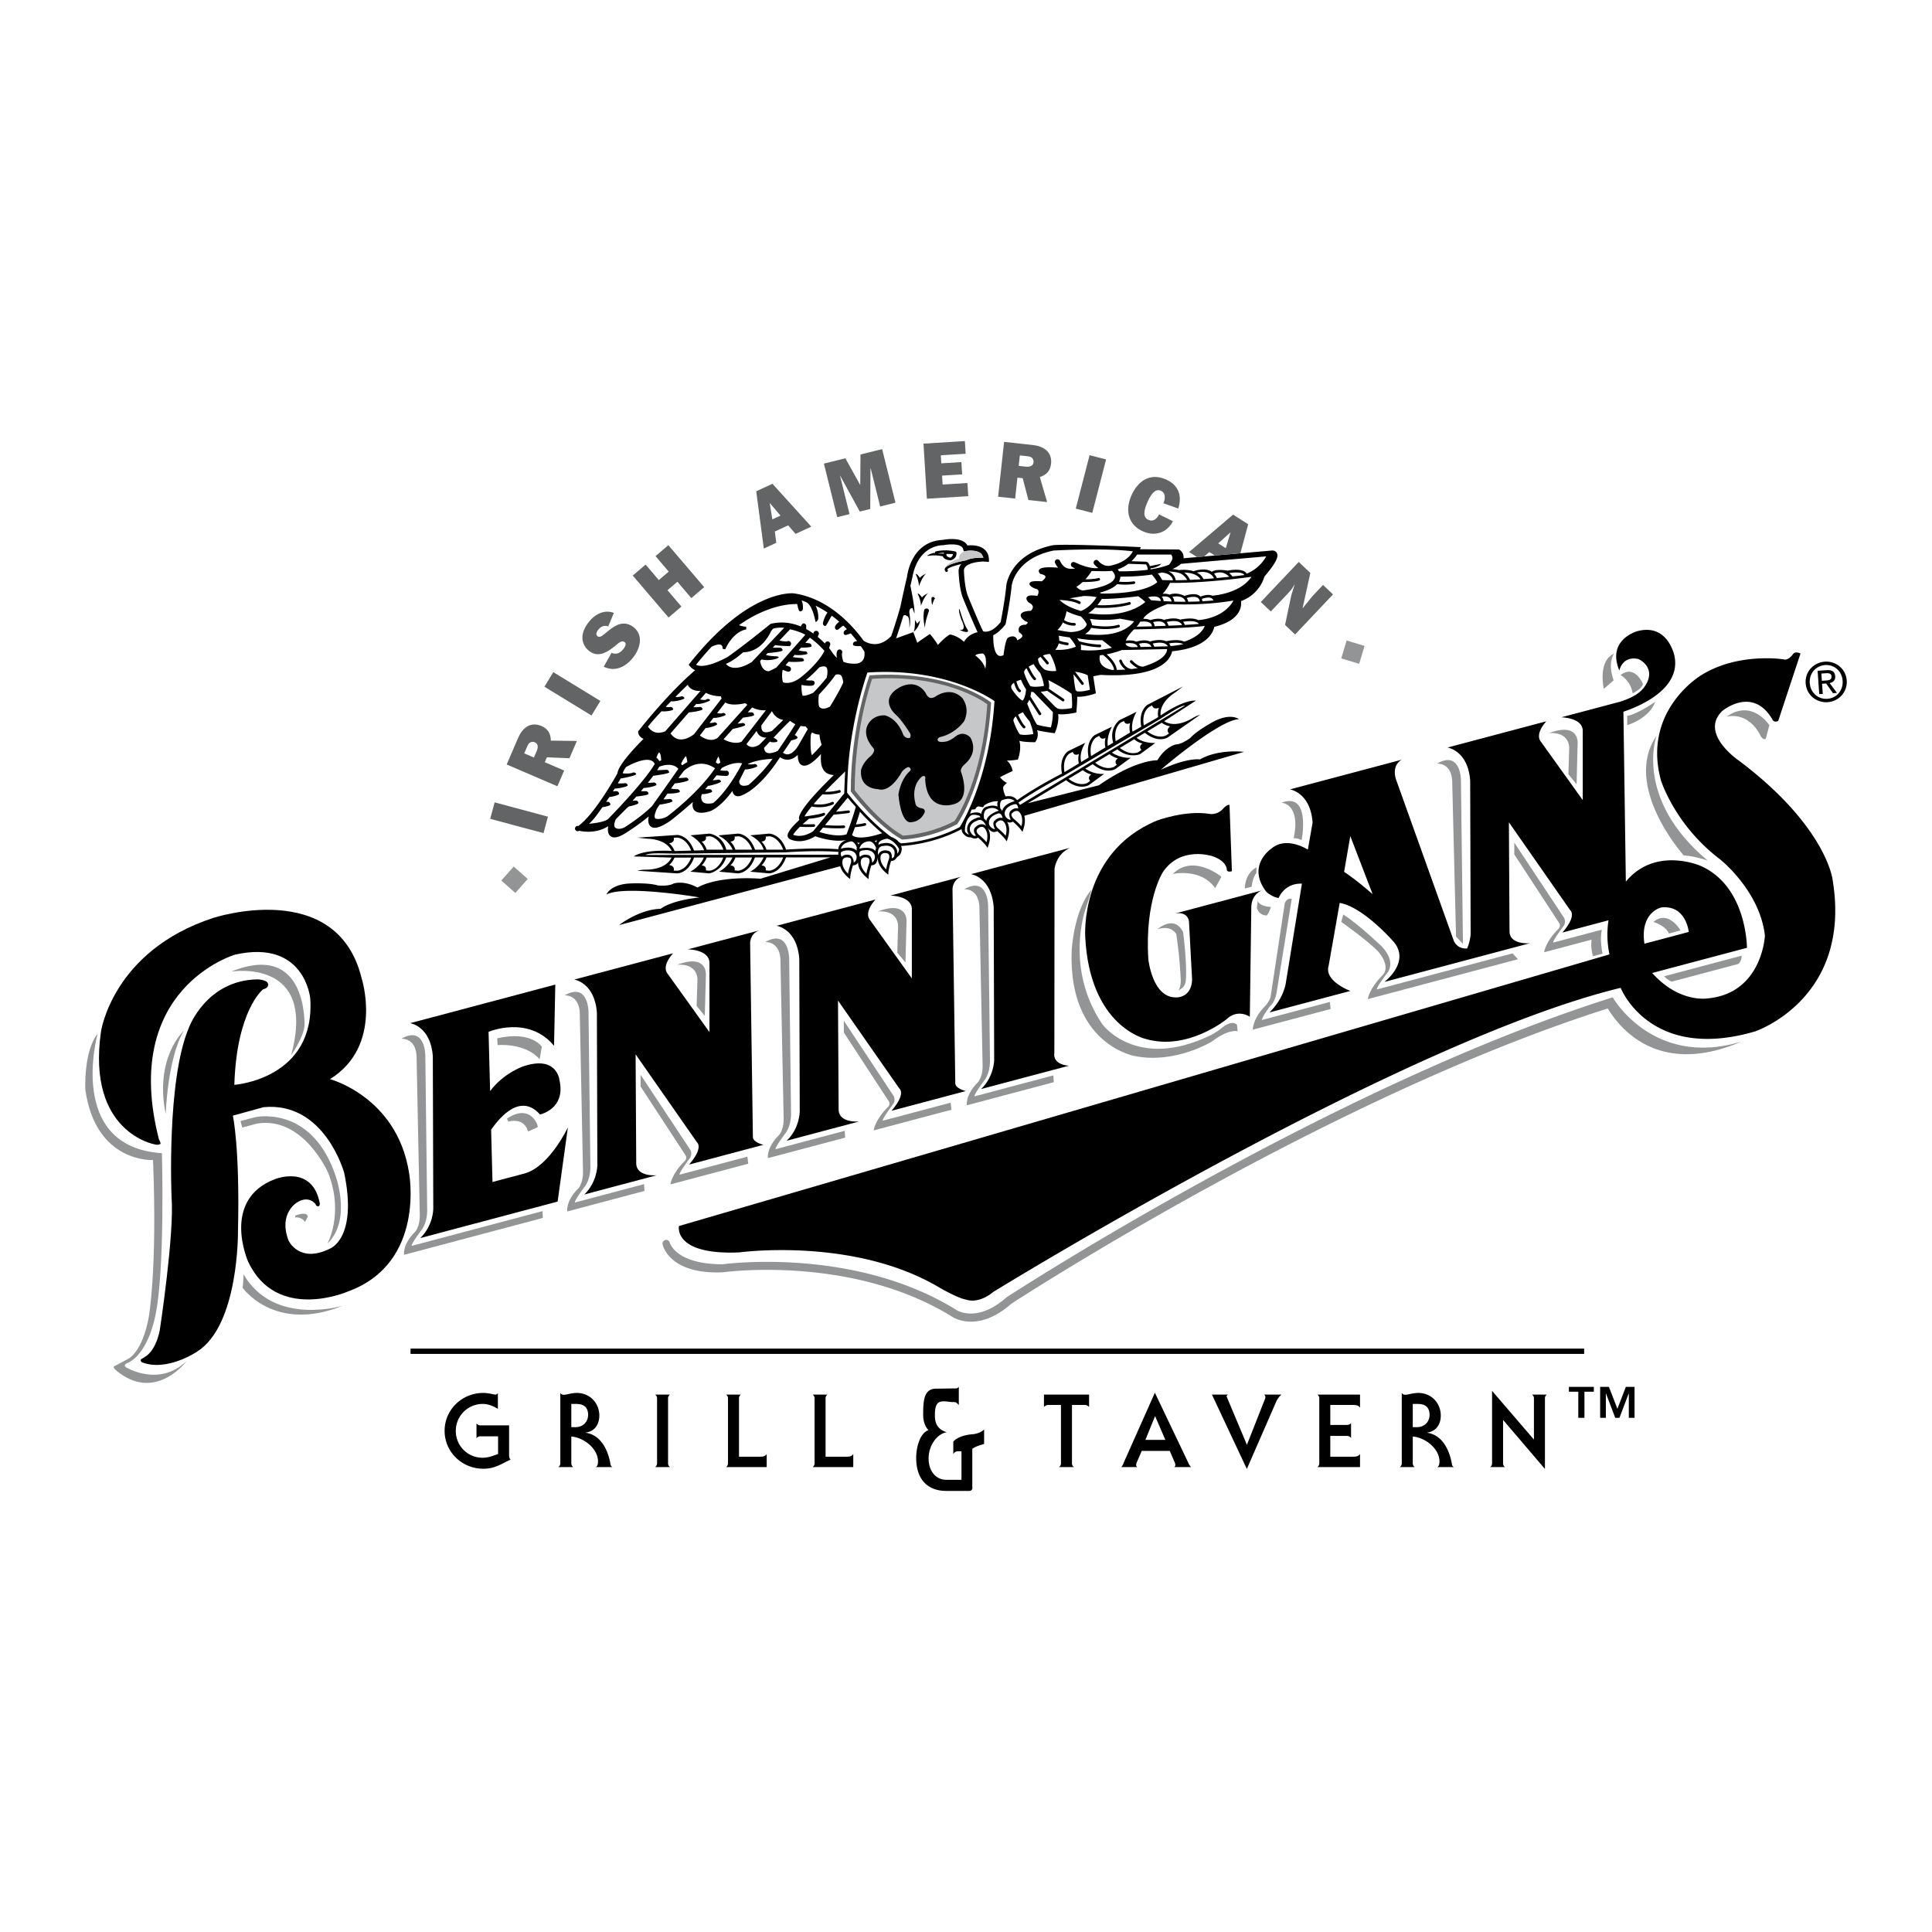
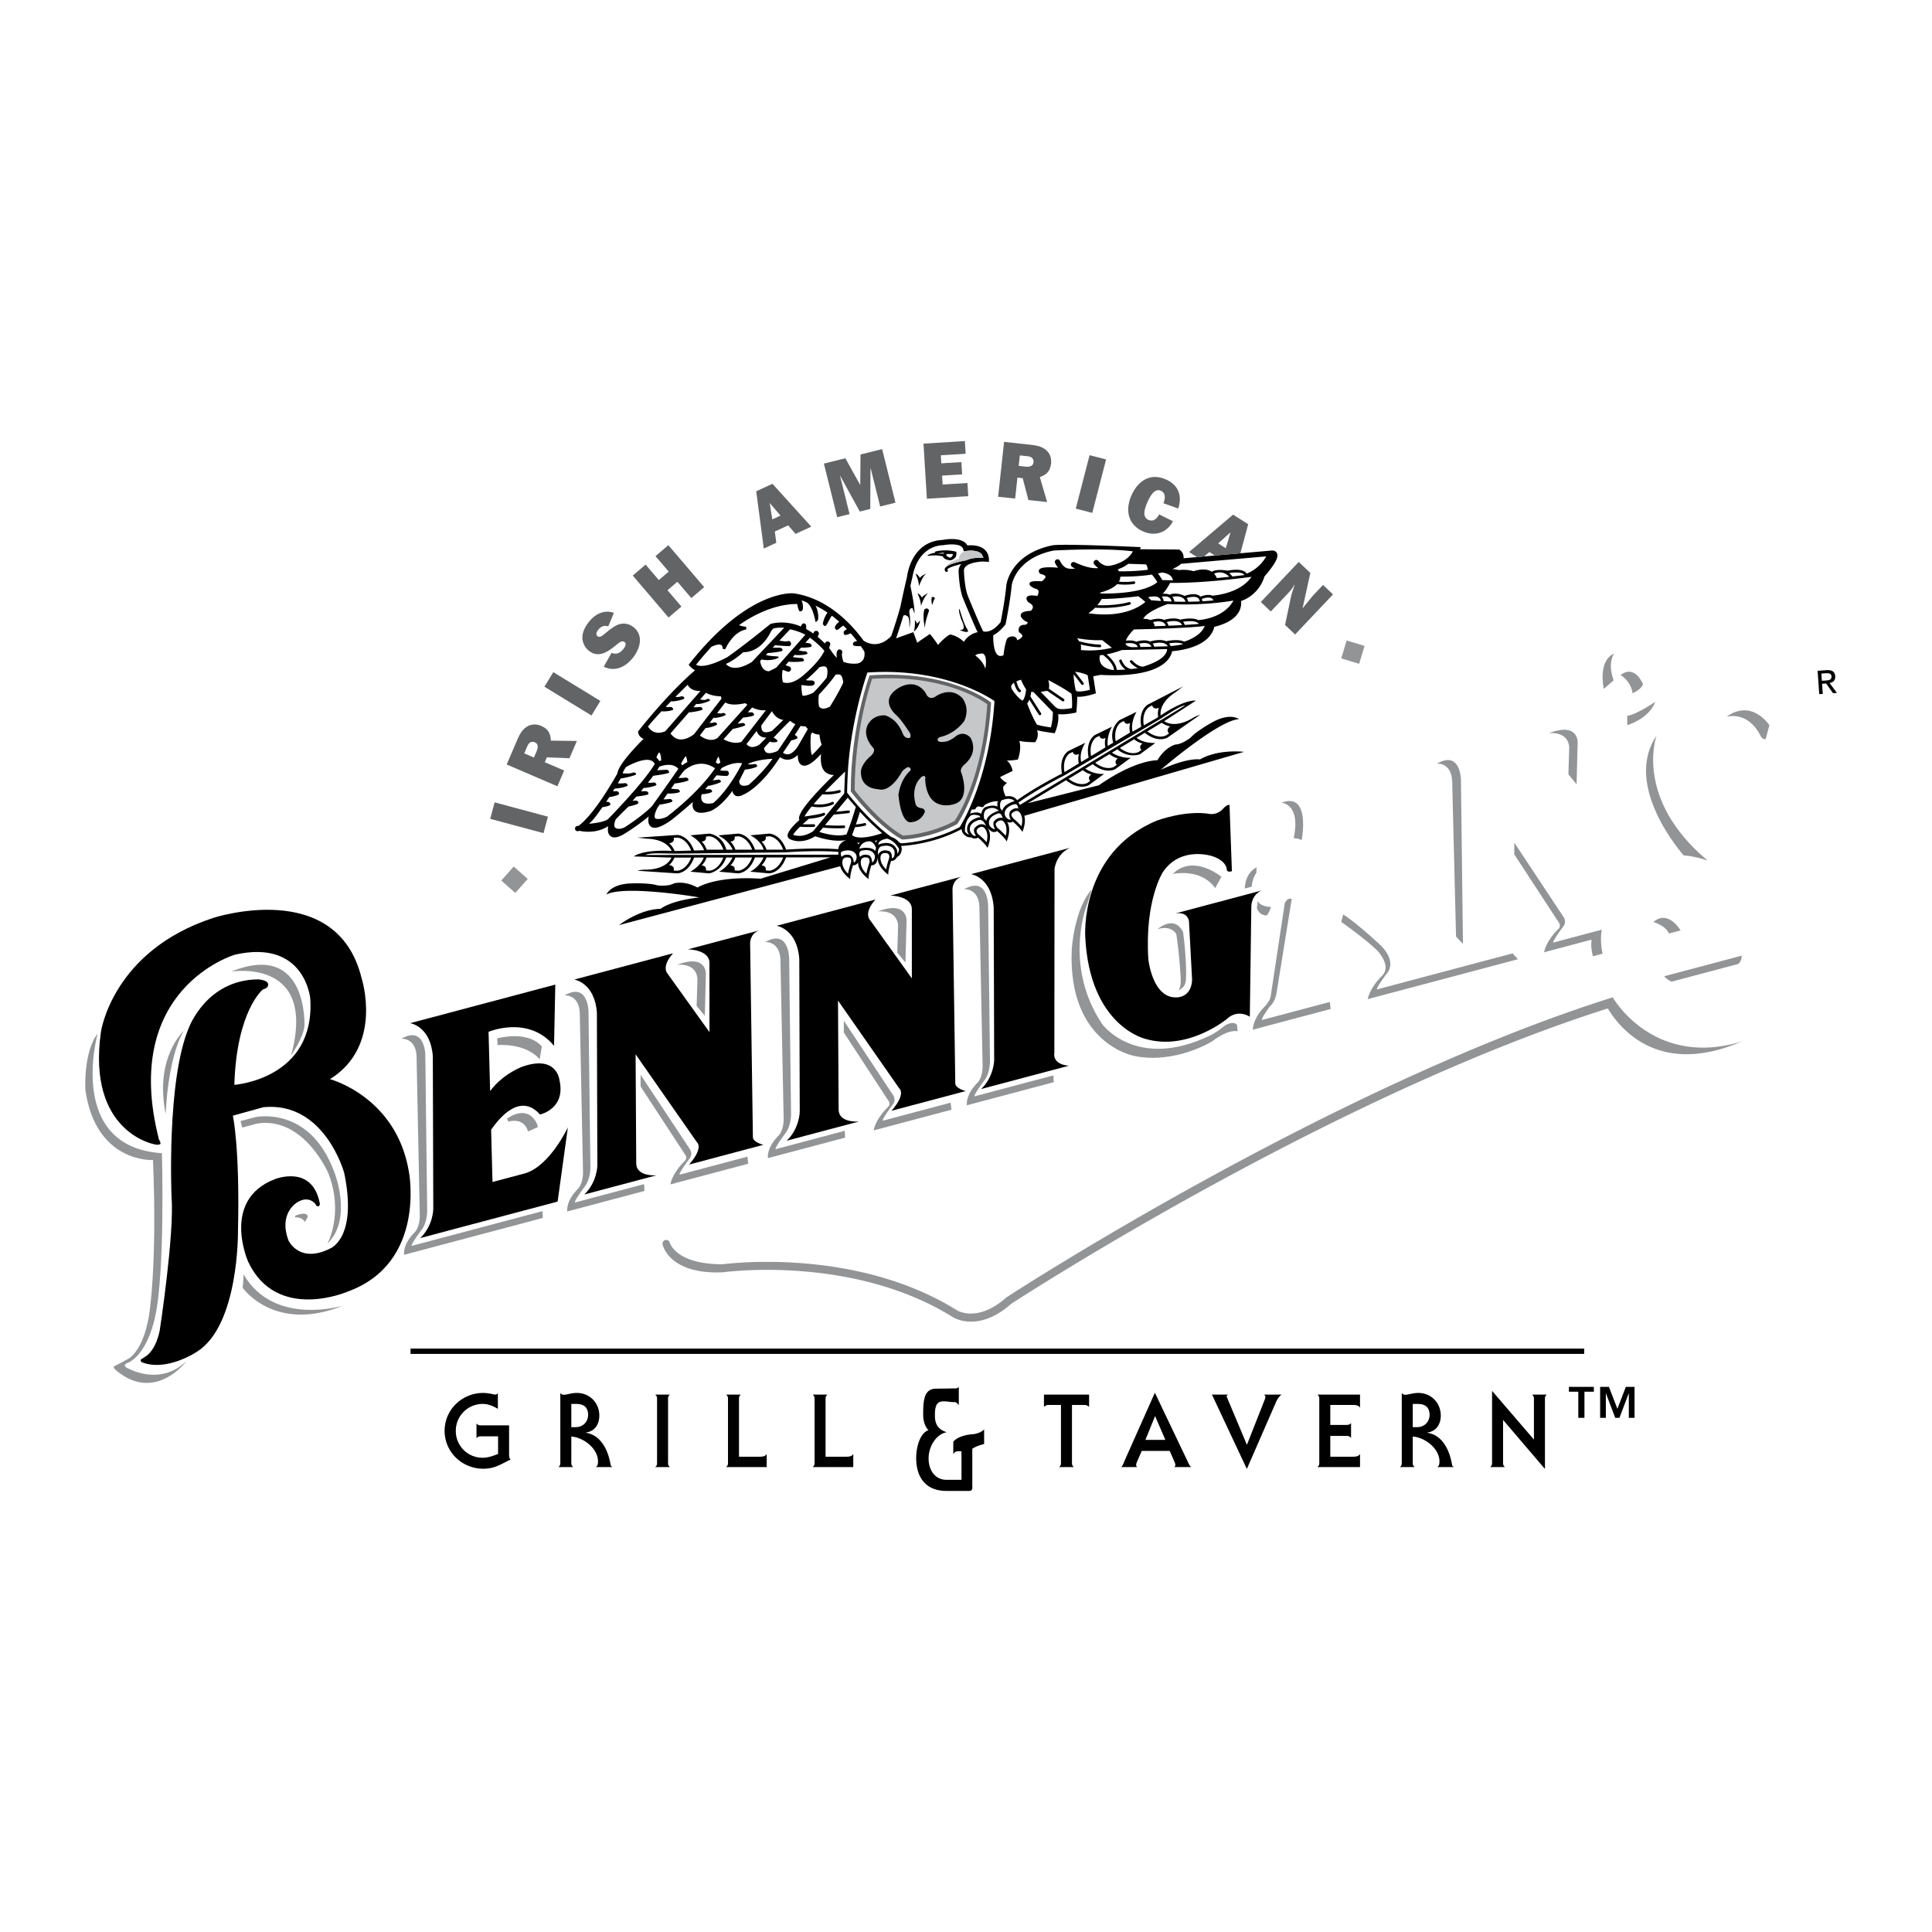
<svg xmlns="http://www.w3.org/2000/svg" width="2500" height="2500" viewBox="0 0 192.756 192.756">
  <g fill-rule="evenodd" clip-rule="evenodd">
    <path fill="#fff" d="M0 0h192.756v192.756H0V0z" />
    <path d="M127.379 55.151c-.135-.227-.404-.245-.562-.219l-3.062.268-2.553.224-1.062.093-.713.062-1.346.118a.898.898 0 0 0-.037-.384.874.874 0 0 0-.414-.488l-3.898-.028.086-.209s-7.475-.357-8.789-.188c-4.232.874-4.617 3.887-4.631 4.015-.119 1.347-.49 3.282-.562 3.645-.867 1.097-1.549.989-1.746.926-.199-.362-.895-1.988-1.492-3.443-.376-.879-.423-2.556-.425-2.573-.066-.914 1.958-.952 1.958-.947l.531.041c.041-.528-.102-.942-.426-1.233-.512-.461-1.331-.448-1.718-.412-.493-.898-2.209-.603-2.47-.552-3.101.152-3.527 3.414-3.561 3.729-.181.688-.645 2.876-.664 2.97a51.557 51.557 0 0 1-.905 2.89c-1.25 1.314-2.438.68-2.76.464-1.043-1.448-3.455-4.212-6.949-4.719-.179-.025-4.605-.385-10.5 7.118 0 0 .283.401.645.547-2.844 2.437-5.686 6.105-5.686 6.105s-.049.497.539.744c-.862.859-2.516 2.609-2.607 3.445-.231.417-2.282 4.076-3.9 5.25a.265.265 0 1 0 .087.473c.075.02 1.57.397 2.893-.452-.062.378-.042.77.215.981.44.362 1.2-.073 1.733-.432a20.689 20.689 0 0 0 2.097-1.527c-.077.387-.068.775.178.988.352.304.953.141 1.948-.528.022-.016.996-.756 2.278-1.903-.059.288-.05.571.108.783.261.348.794.391 1.633.131.048-.016.985-.339 2.205-2.021.025.167.085.313.202.413.211.182.519.165.913-.047.154-.062 1.725-.754 3.633-3.726.299.209.611.289.933.236.329-.054.613-.246.839-.463-.001.575.137.908.431 1.033.527.224 1.297-.463 1.883-1.124-.039.751-.095 2.033 1.283 2.1-2.523 2.465-3.684 3.964-3.445 4.456l.012.021c-.548.493-1.203 1.17-1.18 1.577a.398.398 0 0 0 .178.314c.056.034 1.116.644 2.578-.261.446.156 1.983.639 3.121.363-.297.11-.52.268-.661.473a.906.906 0 0 0-.159.458c-2.218-.167-4.875.018-5.207.042-.567-1.576-1.645-1.598-1.692-1.598-.012 0-1.891.17-1.891.17s1.042.455 1.347 1.43h-.864c-.567-1.578-1.646-1.6-1.692-1.6-.012 0-1.892.17-1.892.17l-.007.067c.791.346 1.259 1.103 1.354 1.363h-.631c-.377-1.453-1.663-1.6-1.693-1.6-.012 0-1.891.17-1.891.17s1.043.524 1.368 1.489l-1.002.028c-.572-1.531-1.629-1.553-1.675-1.553l-3.972.267.917.103c1.774.056 2.335.859 2.497 1.221-3.006-.147-3.774.551-3.774.551l3.764.118c-.171.368-.741 1.149-2.489 1.204-.526-.018-.917.102-.917.102.338.032 3.967.267 3.967.267.051 0 1.119-.022 1.688-1.577l.965-.001c-.336.895-1.339 1.408-1.339 1.408l1.879.169c.037 0 1.228-.214 1.697-1.582l.631-.001c-.48 1.002-1.341 1.413-1.341 1.413l1.879.169c.059 0 1.131-.022 1.7-1.586l.864-.001c-.487 1.047-1.343 1.418-1.343 1.418l1.879.169c.059 0 1.133-.022 1.702-1.591l4.446-.007-6.985 2.131c-4.103-.265-5.923.662-6.292.881-1.365-.735-2.342-.415-2.384-.4-.5.294-1.497.199-1.586.189-.851-.266-2.494-.204-2.564-.202-2.144.034-2.555 1.112-2.555 1.112 1.798-.976 9.322.28 9.27.291-2.674.3-3.663.978-3.859 1.133-2.162.052-4.149 1.626-4.149 1.626l22.066-5.873c.088.317.304.703.785 1.112l.201.17.019-.263c0-.004.034-.398.265-1.112a.559.559 0 0 0 .438-.18.582.582 0 0 0 .072-.106c0 .353.143.899.839 1.491l.201.17.019-.263c0-.004.034-.398.265-1.112a.562.562 0 0 0 .438-.18c.138-.156.192-.499.209-.641-.028.343.068.941.836 1.592l.2.17.019-.262c0-.004.034-.398.265-1.112a.562.562 0 0 0 .438-.18c.078-.089.186-.23.186-.23.44-.2.445-.796.445-.821 0 0-.009-.11-.066-.266.383-.016 3.211-.185 6.006-1.667l.024-.013c.027.211.093.342.093.342.013.021.326.529.806.473 0 0 .165.065.278.101a.562.562 0 0 0 .467-.073c.568.492.801.812.803.815l.152.215.082-.25c.342-1.019.061-1.589-.146-1.847 0 0 .297.413.551.493a.562.562 0 0 0 .467-.073c.566.492.801.812.803.815l.152.215.082-.25c.291-.866.131-1.408-.051-1.709.035.021.074.04.115.053a.565.565 0 0 0 .469-.072c.566.492.799.812.801.815l.152.215.084-.25c.201-.599.186-1.041.098-1.357l21.924-6.38s-2.516-.32-4.393.753c-.248-.032-1.445-.101-3.889 1.024-.051.019 5.74-4.946 7.783-5.041 0 0-.908-.71-2.762.369-.061.034-1.5.832-2.09 1.499-.072.054-.877.651-1.457.658-.041.009-1.045.239-1.832 1.575-.428.002-2.467.15-5.842 2.498l-7.08 1.787 3.809-2.292c1.299 1.049 2.23.513 2.279.482l1.521-1.117s-.924.125-1.883-.52l.74-.445c1.297 1.045 2.227.509 2.275.479l1.521-1.117s-.949.094-1.879-.516l.541-.325c1.109.928 2.238.496 2.271.477l1.52-1.117s-1.123.079-1.873-.513l.826-.498c1.291 1.036 2.217.503 2.26.477 0 0 2.984-2.078 3.258-2.279 0 0-.396.099-.836.386-1.525.856-2.416.483-2.754.257l3.162-2.05s-1.02-.201-3.516 1.479c-.049-.394.018-1.371 1.506-2.335l.732-.562-3.537 1.824c-.041.024-.934.59-.631 2.195l-.873.495c-.221-.993.402-1.981.402-1.981l-1.709.833c-.025.015-1.049.806-.621 2.245l-.539.326c-.143-.984.414-1.921.414-1.921s-1.697.827-1.707.833c-.041.024-.951.601-.621 2.245l-.74.447c-.244-.992.414-1.921.414-1.921s-1.697.826-1.707.832c-.039.024-.951.601-.623 2.242-.295.15-2.666 1.366-4.477 2.656a.907.907 0 0 0-.375-.31c-.217-.099-.477-.122-.773-.07-.34-.754-.23-.974-.205-1.01a7.58 7.58 0 0 1 .348-.354c-.26-.037-.693-.518-.701-.547.289-.178 1.256-.622 1.256-.622s-.092-.67-.58-1.047c.416.02 1.105-.093 1.105-.093s.404-1.053.143-1.874c.471.149 1.58.14 1.58.14s.432-.516.191-1.196c.434.128 1.758.303 1.758.303s.471-.969.348-1.913c.613.113 1.811-.155 1.811-.155s.115-1.166.084-1.576c.789.059 1.867-.34 1.867-.34l-.262-1.696.719-.144c4.084.225 5.828-.603 6.57-1.34.393-.388.533-.773.584-1.017 3.455-.335 4.086-1.862 4.201-2.432 1.254-.31 2.086-.818 2.465-1.516.229-.421.234-.811.203-1.058a3.74 3.74 0 0 0 2.336-2.448c1.373-1.592 1.393-2.093 1.227-2.37z" />
-     <path d="M113.449 55.331h3.4a.591.591 0 0 1 .129.398c-.006.094-.234.507-.334.605-.416.167-1.016.343-1.859.472-.016-.115.031-.029.008-.112.285.001.893-.204 1.049-.43l.031-.018-1.154.237c-.125-.414-.338-.442-.389-.442l-1.445-.048a3.79 3.79 0 0 0 .564-.662zM117.584 57.151c.102.027.193.058.26.096.01.005.387.202.598.618-.385.014-.768.023-1.145.026-.064-.461-.381-.732-.715-.88.314.018.701.058.992.136v.004h.01zM119.781 57.796c-.35.022-.701.042-1.055.057a1.727 1.727 0 0 0-.584-.731c.532.009 1.288.128 1.639.674zM119.406 57.123c.443-.097 1.342-.182 1.713.574-.34.029-.688.056-1.039.08a1.468 1.468 0 0 0-.674-.654zM114.768 62.175a.434.434 0 0 1 .158.311c-.648.02-1.193.032-1.527.039.184-.202.297-.38.359-.495.246-.035.754-.06 1.01.145zM108.256 63.254c.334-.19.514-.423.609-.615.4.069 1.76.265 2.771-.046.07-.022.109-.097.088-.167s-.096-.11-.166-.088c-.91.28-2.166.116-2.602.046.012-.056-.135-.507-.221-.639 1.209.156 2.213.115 3.035-.027l-.002.009 1.383.262c-.409.557-1.663 1.672-4.895 1.265zM103.326 67.632c-.223-.193-.533-.794-.688-1.122.172-.107.354-.195.5-.254.1.265.656.914.656.914.205.488.354 1.029.357 1.267-.477.083-1.119.128-1.363.004a5.5 5.5 0 0 1-.574-1.22.33.33 0 0 1-.008-.29.776.776 0 0 1 .213-.263c.145.306.465.934.732 1.166a.134.134 0 0 0 .175-.202zM102.26 72.434c-.223-.194-.533-.794-.688-1.122.17-.108.354-.195.5-.255.098.265.654.915.654.915.205.487.355 1.029.359 1.267-.477.083-1.121.129-1.365.005a5.44 5.44 0 0 1-.572-1.221.323.323 0 0 1-.008-.29.803.803 0 0 1 .211-.263c.146.305.467.933.734 1.166.055.048.139.042.188-.014s.043-.14-.013-.188zM103.566 65.723c.082-.075.166-.139.25-.192l.588.709a.134.134 0 0 0 .188.018.134.134 0 0 0 .018-.188l-.553-.667c.307-.135.58-.15.717-.146.121.22.541 1.033.598 1.687-.762.07-1.168-.154-1.168-.154-.569-.439-.638-.889-.638-1.067zM105.283 64.828c.176-.197.293-.412.352-.643.16.056.434.136.832.191a.133.133 0 0 0 .037-.264 3.764 3.764 0 0 1-.826-.196 1.542 1.542 0 0 0-.057-.493c.373.076 1.07.173 1.096.173.238.271.525.662.621.921-.307.134-1.029.38-2.055.311zM106.809 63.061a11.23 11.23 0 0 1-1.311-.211c.236-.217.416-.478.549-.744a2.1 2.1 0 0 0 1.148.315c.074 0 .135-.06.135-.133a.135.135 0 0 0-.135-.133c-.529 0-.881-.188-1.037-.293.143-.346.215-.672.25-.88.375.187.846.368 1.432.523l.008.008.002.008.006-.002c.121.117.424.431.574.78-.047.17-.307.717-1.621.762zM107.752 60.017c-.264-.155-.656-.256-1.037-.322l1.426-.232c.012 0 .908.003 1.258.125-.23.368-.752 1.065-1.549 1.368-1.236-.347-1.85-.803-2.137-1.097l.031-.005c.42.026 1.4.116 1.873.394.064.037.146.016.184-.047s.015-.147-.049-.184zM109.746 57.76a.132.132 0 0 0-.166-.09c-.33.098-.883.125-1.293.131.344-.37.611-.79.617-.824.357-.013 1.707.051 2.043-.031.068.067.375.387.271.719-.098.323-.654.908-3.205 1.25-.266-.052-.48-.221-.623-.366.229-.137.439-.305.627-.479.412.002 1.191-.011 1.639-.144a.132.132 0 0 0 .09-.166z" fill="#fff" />
    <path d="M113.113 58a6.232 6.232 0 0 1-1.477.032 1.04 1.04 0 0 0 .094-.214.946.946 0 0 0 .043-.286c1.295.004 2.328-.08 3.148-.209.125.142.402.486.541.757-.316.289-1.609 1.173-5.58 1.141a1.528 1.528 0 0 0-.172-.085c.84-.221 1.418-.505 1.744-.857a6.21 6.21 0 0 0 1.693-.016.13.13 0 0 0 .113-.15.128.128 0 0 0-.147-.113zM111.521 56.803a3.727 3.727 0 0 0 1.057-.553l1.74.058c.01.004.143.075.201.537-.764.101-1.711.164-2.879.154a1.454 1.454 0 0 0-.119-.196zM112.814 60.164a.133.133 0 0 0-.162-.094c-1.275.343-2.588.332-3.164.305a4.72 4.72 0 0 0 .434-.62c1.598.01 3.639-.268 3.639-.268.006.003.4.271.709.571-.51.446-2.232 1.627-5.684 1.125.262-.166.486-.359.674-.554.402.03 1.936.109 3.461-.301a.134.134 0 0 0 .093-.164zM114.545 59.583c.324-.078.803-.137 1.072.042.113.074.18.186.209.336a37.727 37.727 0 0 1-.99-.078 3.156 3.156 0 0 0-.291-.3zM115.955 57.872a4.025 4.025 0 0 0-.432-.658c.158-.033.307-.068.445-.104v.022c.041.002.93.064 1.057.761a30.958 30.958 0 0 1-1.07-.021zM96.175 64.039c-.722-.68-1.4-.735-1.4-.735-.451.243-.966.781-1.2 1.042-.283-.492-.795-1.093-.795-1.093s-1.021.678-1.262.877l-.397-1.06-1.721.618c.004-.012.352-.997.726-2.255.195-.15.357.032.357.032.311 0 .244 1.156.244 1.156.178-.556 0-1.467 0-1.467-.044-.534.311-.489.311-.489l.2.555c.035-.597-.275-2.146-.408-2.773.07-.308.185-.784.185-.784.588-3.396 3.101-3.268 3.101-3.268l.02-.004c.456-.091 1.793-.214 1.958.387l.064.236.241-.044c.277-.05 1.085-.102 1.481.256.076.069.197.311.24.407-.346.03-1.138-.029-1.706.264-.636.117-2 .414-2.144.83-.035.101-.01.205.07.293a.133.133 0 1 0 .197-.179c-.012-.013-.016-.022-.016-.024.009-.124.571-.352 1.391-.542a1.03 1.03 0 0 0-.273.7c.002.08.051 1.804.466 2.773.191.464 1.044 2.533 1.431 3.324-.827.194-1.209.693-1.361.967z" fill="#fff" />
    <path d="M96.157 55.015l.241-.044c.277-.05 1.085-.102 1.481.256.076.069.197.311.24.407-.346.03-1.138-.029-1.706.264-.636.117-2 .414-2.144.83 0 0 .186-.63 1.436-.98 0 0-.165-.35.452-.733z" fill="#c6c7c9" />
    <path d="M99.516 80.467c-.33-.14-.748-.114-1.244.079 0 0-.314.196-.371.664-.295-.264-.848-.126-1.125-.034.144-.302-.002-.012.159-.4l.379-.038c.111-.307.367-.311.422-.259l.34.057c.004.004.135-.194.135-.194.373-.274 1.023-.448 1.371-.392-.094.134-.088.174-.066.517zM100.117 65.373c-.219.094-.395.1-.535.006-.441-.292-.5-1.424-.484-2.004.359-.169.799-.533 1.227-1.088.018-.091.469-2.312.604-3.82.012-.106.354-2.741 4.172-3.537.359-.021 5.131-.285 7.924.078-.592 1.144-2.166 1.412-2.201 1.42-.727.177-1.217-.434-1.238-.46l.002.001a.266.266 0 1 0-.422.326c.012.017.162.207.422.384-.279.016-.908.088-2.336-.572-.133-.062-.289-.042-.367.082a.266.266 0 0 0 .082.369c.045.029.158.099.303.176-.52.014-1.059.151-1.52-.78l.002.001a.269.269 0 0 0-.355-.131.267.267 0 0 0-.129.354c.008.019.109.234.297.462-1.529-.128-1.826.061-1.908.244-.064.147.059.307.125.366.295.062.506.169.525.272.025.135-.195.353-.369.475-.957-.058-1.178.039-1.221.215-.041.168.156.345.555.516.16.026.275.089.318.183.072.159-.018.403-.088.544-.639-.097-.973-.051-1.068.149-.105.216.15.461.199.506.248.124.396.271.414.419.021.179-.129.346-.193.408-.625.03-.945.152-1.008.386-.08.31.385.61.475.666.16.048.215.104.217.12.006.045-.092.15-.203.225-.287-.014-.496.051-.613.201-.168.213-.053.536-.049.548.117.07.344.24.328.374-.018.162-.293.326-.512.423a.46.46 0 0 0-.209-.325c-.273-.162-.658.04-.701.063-.224.143-.382 1.127-.462 1.755zM102.039 69.89c-.162.002-.633-.465-.98-.974-.232-.306-.176-.459-.156-.51.041-.11.141-.205.264-.288.084.3.254.781.492.928a.133.133 0 1 0 .141-.227c-.145-.089-.303-.502-.393-.837.166-.077.338-.133.459-.165.105.257.266.601.486.93l.02-.013c-.013.274-.083.861-.333 1.156zM104.848 72.575c-.535-.071-1.1-.179-1.381-.274-.355-.51-.826-1.693-.986-2.109.088-.116.16-.246.215-.383l.943 1.486a.133.133 0 1 0 .225-.143l-1.061-1.673c.041-.166.066-.324.082-.458.074.013.154.021.236.026l-.006.005 1.93 1.995c.002.273-.02.863-.197 1.528zM106.945 70.643c-.531.107-1.254.17-1.484.007l-.188-.135-1.445-1.493c.279-.031.512-.076.6-.095l.045-.009 1.514 1.037a.133.133 0 0 0 .186-.035.132.132 0 0 0-.033-.185l-1.502-1.027c.072-.218.035-.537-.047-.859.65.342 1.729.931 2.318 1.372v.009c.03.28.089 1.008.036 1.413zM107.457 68.978a3.232 3.232 0 0 0-.143-.117c-.123-.61-.195-1.215-.199-1.589l.775 1.01c.045.058.129.07.188.025s.068-.129.023-.188l-.842-1.098c.293.034.773.121 1.26.347l.223 1.449c-.283.083-.814.21-1.285.161zM107.846 64.854s.029-.427-.023-.556c.365.093 1.129.262 1.904.279.074.001.135-.057.137-.13s-.057-.135-.131-.137c-1.014-.022-2.043-.325-2.055-.328l-.012-.001a4.508 4.508 0 0 0-.203-.306c.971.173 1.797.223 2.502.191l.971.759a9.2 9.2 0 0 1-3.09.229zM110.895 66.836l.002-.008c-.529-.114-.889-.33-1.064-.642-.174-.309-.131-.648-.096-.807a9.16 9.16 0 0 0 .311-.037c.129.096 1.031.793 1.104 1.498-.084 0-.172-.003-.257-.004zM114.076 66.511c-.547.039-1.105-.593-1.111-.6a.133.133 0 1 0-.201.175c.018.021.334.379.758.572a10.91 10.91 0 0 1-.646.092c-.703-.114-.941-.827-.951-.858v.001a.132.132 0 0 0-.166-.087.135.135 0 0 0-.088.167c.008.028.172.526.623.83a15.59 15.59 0 0 1-.875.032c-.057-.655-.674-1.262-1.014-1.549.715-.126 1.527-.43 1.527-.43l4.51-.097c-.036 1.179-2.544 1.765-2.366 1.752zM112.297 64.196c.211-.04.793-.088 1.07.136a.422.422 0 0 1 .143.225l-.576.013c-.357-.044-.568-.151-.627-.322-.006-.018-.008-.035-.01-.052zM113.637 64.226c.262-.064.73-.139 1.029.042.1.061.17.148.215.26l-1.1.023a.688.688 0 0 0-.144-.325zM115.16 64.521a.857.857 0 0 0-.162-.31c.307-.072.924-.178 1.297.04l.002.011.012-.002c.09.056.156.13.203.222l-1.352.039zM116.793 64.457a.827.827 0 0 0-.16-.265c.449-.076 1.076-.117 1.422.076a9.641 9.641 0 0 1-1.262.189zM118.148 64.018c-.555-.274-1.482-.11-1.805-.041-.611-.279-1.545.008-1.605.028-.506-.249-1.242-.024-1.367.018-.359-.171-.844-.13-1.043-.103.121-.368.504-.83.812-1.123.721-.014 5.217-.106 7.053-.346-.363 1.017-1.824 1.499-2.045 1.567zM115.037 62.069c.262-.064.73-.139 1.029.042a.54.54 0 0 1 .24.328c-.385.015-.762.028-1.115.039a.704.704 0 0 0-.154-.409zM117.707 62.103a.55.55 0 0 1 .227.262c-.443.024-.904.045-1.357.063a.874.874 0 0 0-.178-.374c.305-.072.924-.178 1.297.041l.002.011.009-.003zM118.033 62.036c.535-.09 1.318-.132 1.584.211-.41.038-.895.072-1.41.103a.818.818 0 0 0-.174-.314zM119.668 61.859a.618.618 0 0 0-.08.011l.004.015c-.547-.306-1.518-.135-1.848-.063-.611-.28-1.547.008-1.605.027-.506-.249-1.24-.024-1.367.018-.221-.105-.488-.13-.709-.127.08-.182.479-.749 2.428-1.475 3.184.148 5.523-.165 6.572-.349-.842 1.513-2.637 1.864-3.395 1.943zM115.908 59.525c.229-.036.541-.046.754.098.123.084.197.215.23.391-.26-.009-.523-.021-.795-.037a.819.819 0 0 0-.189-.452zM116.967 59.543c.264-.048.713-.088 1.021.101a.663.663 0 0 1 .291.393c-.357.001-.73-.003-1.119-.014a.91.91 0 0 0-.193-.48zM118.391 59.666c.312-.097.838-.202 1.117-.014.107.073.17.189.191.349a30.77 30.77 0 0 1-1.145.033 1.011 1.011 0 0 0-.163-.368zM119.908 59.755c.234-.09.701-.216.975-.064.006.004.012.01.02.014v.003h.004c.07.046.123.112.158.198-.338.031-.705.059-1.102.081a.917.917 0 0 0-.055-.232zM120.961 59.434c-.428-.195-1.035.026-1.197.092a.698.698 0 0 0-.107-.095c-.461-.312-1.268-.052-1.479.024-.018-.012-.781-.42-1.494-.122-.223-.1-.48-.108-.697-.087.361-.336.652-.894.75-1.09 2.965.029 6.414-.376 8.123-.606-1.118 1.652-3.641 1.854-3.899 1.884zM122.643 57.549c-.393.042-.811.083-1.242.122a1.395 1.395 0 0 0-.275-.436c.284-.126.936-.31 1.517.314zM122.633 57.177c.424-.073 1.318-.147 1.521.196-.359.045-.76.093-1.193.141a2.11 2.11 0 0 0-.328-.337z" fill="#fff" />
    <path d="M124.383 57.231c-.357-.598-1.734-.332-1.9-.298 0 0-1.127-.216-1.582.117-.682-.484-1.816-.059-1.816-.059-.605-.19-1.258-.139-1.475-.113a4.438 4.438 0 0 0-.639-.104c.48-.208.738-.405.859-.52l8.502-.744a3.924 3.924 0 0 1-1.949 1.721zM107.635 76.174l-1.432.864c-.24-1.377.484-1.85.506-1.863l.322-.157c.041.132.113.222.217.261.131.049.273.008.396-.055a1.954 1.954 0 0 0-.009.95zM110.289 74.571l-1.432.864c-.24-1.377.484-1.85.506-1.864l.322-.157c.041.132.113.221.219.261.129.049.271.009.395-.055-.11.434-.053.783-.01.951zM112.742 73.088l-1.43.864c-.24-1.377.484-1.85.506-1.864l.32-.156c.043.131.115.221.219.261.129.05.271.009.395-.055a1.983 1.983 0 0 0-.01.95zM115.555 71.542l-.195.122-.002.002-1.244.705c-.219-1.346.492-1.809.52-1.826l.311-.173c.041.137.115.232.225.279.143.061.309.021.451-.041a1.84 1.84 0 0 0-.066.932zM114.469 72.97l1.436-.864c.139.11.416.286.836.361-.121.098-.232.226-.246.38-.008.119.041.229.143.329l-.293.191c-.034.02-.781.437-1.876-.397zM111.725 74.622l1.432-.862c.135.119.412.317.828.419-.113.08-.215.187-.232.324-.014.111.033.216.131.314l-.279.205c-.033.02-.783.437-1.88-.4zM101.596 80.084c1.701-1.217 3.922-2.376 4.422-2.632l.002.008 9.85-5.794-.002-.008c1.059-.661 1.906-1.246 2.391-1.28l-16.5 9.929a.826.826 0 0 0-.163-.223zM100.982 81.125s.326-.352.641-.167c.023.018.557.41.287 1.475a7.554 7.554 0 0 0-.82-.783c-.057-.068-.303-.363-.108-.525zM99.424 82.064l.01-.01c.014-.014.305-.333.619-.147.025.017.557.409.287 1.475a7.365 7.365 0 0 0-.82-.783c-.321-.378-.096-.534-.096-.535z" fill="#fff" />
    <path d="M98.682 82.246c-.139-.729.682-.999.682-.999.176-.098.318-.12.424-.063.135.074.207.273.242.429-.346-.097-.654.11-.789.259-.281.207-.037.749.039.853-.061.023-.466-.091-.598-.479zM97.518 82.71l.01-.011c.012-.014.305-.332.617-.147.025.017.559.409.289 1.475a7.625 7.625 0 0 0-.822-.783c-.323-.317-.096-.533-.094-.534z" fill="#fff" />
    <path d="M96.774 82.892c-.139-.729.623-.978.656-.988l.014-.004.012-.006c.17-.095.322-.114.461-.058.014.005.023.014.037.021v.002h.002c.225.116.367.397.432.552-.049-.047-.084-.072-.09-.077-.414-.244-.809.012-.965.185a.418.418 0 0 0-.16.279c-.027.231.123.47.201.574a.282.282 0 0 1-.182.016c-.206-.066-.367-.371-.418-.496z" fill="#fff" />
    <path d="M97.689 81.38c.082.025.105.111.121.163a.843.843 0 0 0-.465.108c-.359.112-.988.526-.832 1.303l.002.011.004.01c.01.027.062.153.151.289-.198-.048-.349-.239-.397-.309-.038-.938.403-1.414.494-1.501.001.001.155-.307.922-.074zM108.877 77.264c-.113.08-.217.187-.232.325-.014.11.031.216.129.314l-.277.205c-.033.019-.785.439-1.889-.407l1.432-.862c.134.118.413.322.837.425zM111.531 75.661c-.113.08-.217.188-.232.324-.014.111.031.216.129.315l-.277.205c-.033.02-.783.438-1.885-.404l1.432-.862c.134.119.413.32.833.422zM101.355 80.236c.154.019.209.273.242.429-.346-.097-.654.11-.787.258-.23.293-.037.749.039.854-.062.023-.438-.011-.598-.479-.138-.73.833-1.095 1.104-1.062zM99.658 80.891c-.125 0-1.205.403-1.248 1.021a1.095 1.095 0 0 0-.221-.225c-.123-.624.139-.857.189-.896.001 0 .677-.47 1.28.1z" fill="#fff" />
    <path d="M99.807 80.661c-.107-.582.1-.784.143-.819.432-.165.781-.19 1.043-.074a.629.629 0 0 1 .234.175c-.123 0-1.105.307-1.238.977a.848.848 0 0 0-.182-.259z" fill="#fff" />
    <path d="M94.064 55.5c.138.415.816.401.816.401.734-.252.518-.853.518-.853s-.968-.299-2.059-.026c-.072.018-.042.124-.039.129-.35.024-.787.226-.771.297.018.074.506-.161 1.535.052z" />
    <path d="M94.432 55.272c.003-.008.277.008.639.001a.4.4 0 0 1-.251.365c-.104-.007-.236-.075-.357-.159-.026-.059-.052-.156-.031-.207zM94.185 55.15c-.01.024-.017.071-.021.097l-.013-.002c-.108-.02-.506-.011-.614-.019.126-.018.29-.072.648-.076zM70.986 64.53c.325-.159.751-.299.96-.182.038.021.154.086.154.384l.257.05c.007-.018.724-1.736 2.101-1.986l-.012-.264a2.605 2.605 0 0 1-.713-.159c.485-.358 3.023-2.125 5.802-2.109.031.122.131.721.278.732a.268.268 0 0 0 .288-.244 1.754 1.754 0 0 0-.124-.849c.167.045.522.203.545.224l-.001-.001c.026.024.531.288.832 1.871.027.145.273-.104.282-.251a2.622 2.622 0 0 0-.261-1.316c.42.203.815.437 1.187.689-.333.442-.448 1-.454 1.026-.029.145.064.285.209.314s.416-.689.68-1.029c.26.196.505.4.737.606-.293.188-.397.428-.412.462a.267.267 0 0 0 .149.347c.137.055.429-.322.677-.424.122.119.238.237.351.354-.15.076-.238.154-.25.167a.267.267 0 0 0 0 .377c.104.104.465-.077.635-.124.241.274.453.535.634.771a2.392 2.392 0 0 0-.212.04.266.266 0 0 0-.194.323c.035.143.52.147.772.137.188.27.308.464.359.548.044.366-.009.657-.165.863a.899.899 0 0 1-.542.322c-.575.054-1.03-.029-1.387-.171-.096-.269-.193-.712-.132-.865a.266.266 0 1 0-.495-.199c-.075.187-.063.438-.024.668-.334-.29-.608-.776-.779-.975l.104-.311a.266.266 0 1 0-.505-.169l-.011.033a9.221 9.221 0 0 0-.722-.667l.1-.249a.267.267 0 0 0-.495-.199l-.045.112a6.96 6.96 0 0 0-.708-.444v-.303a.268.268 0 0 0-.267-.267c-.147 0-.267.311-.267.311-1.658-.704-3.036-.251-3.036-.251-2.706 2.203-4.173 3.223-4.303 3.312-1.938 1.028-2.818.945-3.115.755a32.621 32.621 0 0 1 1.538-1.79zM71.59 73.623c-.043.034-.716.545-1.767-.245l.583-.755c.243.036 1.195-.251 1.141-.388a.267.267 0 0 0-.347-.148c-.091.036-.246.045-.409.038l.393-.51c.26.064 1.286-.201 1.22-.333a.267.267 0 0 0-.358-.119c-.064.032-.269.021-.499-.018l.818-1.061c.419.252 1.09.274 1.994.072.053.042.123.096.208.155l-2.977 3.312zM71.87 76.092c-.09.046-.165.088-.226.124a3.225 3.225 0 0 0-.228-.146c.079-.248.179-.476.256-.586.046.081.118.257.198.608zM67.761 73.761c-.33-.051-.62-.249-.865-.588l1.835-2.103c.183.015 1.389-.169 1.365-.314a.266.266 0 0 0-.307-.219c-.16.026-.397.029-.613.022l.29-.332c.303.1 1.467-.279 1.375-.394a.267.267 0 0 0-.375-.042c-.088.07-.347.052-.612-.01l.576-.661c.306.164.795.343 1.49.35.016.07.041.143.077.217l-2.744 3.555c-.134.11-.815.625-1.492.519zM68.588 76.029a3.744 3.744 0 0 0-.512.323 1.664 1.664 0 0 0-.131-.134c.163-.355.367-.678.488-.772.033.059.09.201.134.525.004.022.014.039.021.058z" fill="#fff" />
    <path d="M77.161 62.706c.126-.035.514-.121 1.077-.076L75 66.055c-1.687 1.022-2.385.417-2.574.182.131-.064.743-.293 1.728-1.168.316.014 1.794-.039 2.787-2.11 0-.001.125-.176.22-.253zM80.348 63.331l-2.883 3.259a6.79 6.79 0 0 1-.762.384c-.035-.021-.688.061-.866-1.026l.146-.154c.866.202 1.779-.115 1.704-.241-.076-.126-.706-.028-1.275-.211l.179-.19c.008.001.015.005.022.005 0 0 1.467-.119 1.467-.267s-.12-.267-.267-.267h-.723l.25-.265c.288.077 1.422.11 1.422.11a.267.267 0 0 0-.21-.491c-.092.04-.424.008-.788-.067l1.065-1.126c0-.002.926.199 1.519.547zM73.116 72.724c.017.003 1.284-.268 1.237-.408a.265.265 0 0 0-.337-.168 2.342 2.342 0 0 1-.42.042l.537-.597c.012.001 1.101-.112 1.101-.26s-.119-.267-.267-.267h-.361l.434-.482c.371.179.846.322 1.374.276l-2.435 3.147c-.141.063-.783.291-1.793-.25l.93-1.033zM75.491 72.926a.945.945 0 0 0 .307.465c.173.139.395.203.658.197-.239.256-.67.688-.67.688-.004.003-.449.326-.874.24a.743.743 0 0 1-.434-.282l1.013-1.308zM76.131 72.975c-.182-.144-.182-.486-.166-.605v.001c.002-.019 1.053-1.419 1.053-1.419.112.224.29.476.563.656.172.113.362.186.568.22-.335.333-1.115 1.092-1.142 1.102-.409.153-.719.169-.876.045zM78.119 68.072c-.161-.544-.06-1.114-.032-1.245l.477.178a.267.267 0 0 0 .187-.5l-.375-.141.311-.351c.218.049 1.527.044 1.527-.103s-.12-.267-.267-.267c-.285 0-.608-.047-.852-.092l.194-.219c.264.076 1.304.002 1.275-.142a.265.265 0 0 0-.313-.209h.001c-.07.01-.305-.031-.568-.095l.245-.277c.01.002.019.008.029.01 0 0 .991.003 1.009-.143a.265.265 0 0 0-.231-.297l-.384-.048.45-.509a8.47 8.47 0 0 1 1.449 1.314c-.546 1.159-2.034 2.377-2.049 2.39-1.083.984-1.842.834-2.083.746zM81.112 68.381a.266.266 0 0 0 .148-.347c-.055-.137-.34-.151-.34-.151-.07.02-.282.007-.527-.022.052-.043.765-.63 1.348-1.28.174-.072.516-.158.676-.03.159.127.184.505.069 1.036v.016a20.49 20.49 0 0 1-1.34 1.508c-.615.301-.951.312-1.06.304-.078-.129-.13-.595-.124-1.075.398.065.933.128 1.15.041zM66.005 70.955c.158.072 1.175-.037 1.159-.184s-.148-.252-.294-.235c-.197.021-.347.01-.457-.011.181-.189.366-.379.55-.567.207.082 1.369-.168 1.322-.308a.266.266 0 0 0-.337-.168c-.217.072-.41.068-.557.044.43-.432.85-.846 1.224-1.211.016.041.254.66 1.274.618l-3.504 4.017c-.243.115-1.145.457-1.735-.459.353-.444.83-.978 1.355-1.536zM65.964 75.875a3.59 3.59 0 0 0-.189.055 1.215 1.215 0 0 0-.281-.341c.067-.233.2-.483.277-.52.031.022.184.162.193.806zM58.771 82.187c.546-.508.818-.94 1.33-1.651 0 0 .796-.119.796-.267s-.119-.267-.267-.267h-.157c.109-.161.215-.319.317-.476.196-.021.973-.177.973-.325a.267.267 0 0 0-.267-.267c-.079 0-.208.009-.341.02.06-.095.118-.188.173-.279.249.017 1.326-.183 1.297-.327a.267.267 0 0 0-.314-.209c-.147.029-.428.028-.672.018.115-.196.211-.363.285-.493.104.017 1.609-.3 1.551-.435a.266.266 0 0 0-.35-.14c-.272.116-.737.094-.997.064.029-.141.145-.354.322-.614.491-.293 1.797-.93 2.5-.668.168.062.29.178.372.348-1.049 1.821-4.581 5.426-4.616 5.462.002.002-.238.352-1.935.506zM62.334 82.533c-.607.314-.93.065-.932.064-.12-.099-.192-.314.03-.847.009-.021 1.248-1.279 1.29-1.282 0 0 .988-.21.975-.356a.267.267 0 0 0-.289-.242l-.302.028c.126-.141.389-.429.392-.429 0 0 1.2-.119 1.2-.267a.267.267 0 0 0-.267-.267h-.485l.273-.324c.258.017 1.302-.184 1.273-.329a.267.267 0 0 0-.314-.209 2.937 2.937 0 0 1-.539.023c.19-.239.371-.473.536-.698 0 0 1.595-.196 1.588-.343a.266.266 0 0 0-.279-.253l-.923.044c.08-.122.152-.239.217-.351.221-.087 1.306-.471 1.902.211a283.47 283.47 0 0 1-2.635 3.727c-1.038 1.047-2.693 2.089-2.711 2.1zM66.538 81.479c-.743.366-1.144.186-1.146.184-.111-.097-.141-.362.169-1.012.005-.011.166-.252.258-.381.137.008 1.304-.202 1.273-.346a.267.267 0 0 0-.317-.205 3.225 3.225 0 0 1-.584.03l.413-.581c.211.037 1.239-.042 1.227-.188a.268.268 0 0 0-.288-.244c-.11.009-.36-.019-.595-.053l.369-.523c.21.004 1.398-.202 1.379-.348a.267.267 0 0 0-.299-.23 6.51 6.51 0 0 1-.706.044c.134-.192.529-.703.529-.703.06-.059 1.458-1.408 3.121-.269-1.732 2.554-4.79 4.815-4.803 4.825zM71.154 80.12c-.484.105-.836.07-1.021-.103-.225-.21-.17-.594-.17-.594.004-.024.045-.155.07-.196.229.033 1.045-.127 1.019-.272s-.166-.241-.311-.215c-.072.013-.22.005-.381-.011.09-.102.186-.212.287-.33.005 0 .01.003.016.003.202-.006 1.315-.3 1.268-.44a.266.266 0 0 0-.337-.169c-.059.02-.256.04-.487.054.132-.163.263-.33.392-.5.224.039.999.074.999.074a.267.267 0 1 0-.081-.528c-.113.017-.346-.003-.567-.033.055-.079.107-.158.158-.236.403-.222 1.282-.628 2.039-.466-1.507 2.919-2.893 3.962-2.893 3.962zM74.67 78.324c-.36.104-.626.098-.77-.019-.121-.098-.149-.271-.155-.374.006-.021.381-.775.583-1.162.251.024 1.27-.209 1.229-.351s-.188-.224-.33-.183c-.125.036-.386.034-.628.02.014-.025.675-.444 2.475-.551-.96 1.399-2.391 2.616-2.404 2.62zM77.602 74.909a2.33 2.33 0 0 1-.739.233c-.102-.008-.56.095-.637-.52.119-.129.332-.361.597-.645.122.125.746.104.746-.043s-.34-.298-.382-.345a49.734 49.734 0 0 1 1.642-1.678c.121.108.295.237.524.344a85.801 85.801 0 0 1-1.751 2.654zM79.708 74.281c-.124.243-.553.892-1.043.972-.182.03-.362-.021-.548-.152.175-.254.474-.694.829-1.233 0 0 .623-.119.623-.267s-.273-.267-.273-.267c.188-.289.383-.594.58-.908.15.029.315.044.492.043.055.071.133.165.231.264l-.891 1.548zM81.012 75.341c-.131-.208-.184-1.134-.111-2.053l.118-.214c.214.131.464.221.739.211.036.434.141.799.218 1.015a12.07 12.07 0 0 1-.964 1.041zM81.758 70.54c-.102-.109-.131-.698-.059-1.231.362-.378 1.117-1.196 1.667-1.99.14-.038.352-.064.5.03.2.127.264.726.266.736-.406.951-1.327 2.411-1.327 2.411-.77.426-1.027.046-1.047.044zM81.122 82.935c-.99.645-1.73.455-1.987.351.077-.161.336-.464.676-.799.318.019.881.041 1.39.01a.134.134 0 0 0 .125-.142.135.135 0 0 0-.142-.125c-.376.023-.792.016-1.106.002.107-.098.631-.547.631-.547.287-.02 1.054-.096 1.542-.34a.133.133 0 1 0-.119-.239c-.298.149-1.646.327-1.859.356.088-.208.341-.559.705-.996.312.061 1.255.193 2.137-.209a.134.134 0 1 0-.111-.243c-.693.316-1.448.268-1.825.213.258-.301.558-.633.881-.98.32.03.983.052 1.725-.162a.133.133 0 0 0 .091-.166.135.135 0 0 0-.166-.091 4.538 4.538 0 0 1-1.412.166c.543-.573 2.025-2.025 2.025-2.025-.045.704-.093 2.196-.093 2.196l-3.108 3.77zM81.753 83.007l.356-.432c.406.034 1.357.099 2.094.045a.134.134 0 0 0-.019-.267c-.616.044-1.407.002-1.868-.031l.863-1.046c.061-.006 1.062-.096 1.5-.155a.133.133 0 1 0-.036-.264c-.419.057-.898.101-1.226.13l1.157-1.402c.22.272.81.925.81.925a33.566 33.566 0 0 1-.922 2.729c-.83.28-2.096-.041-2.709-.232zM85.015 83.296c.061-.155.159-.414.283-.766a6.47 6.47 0 0 0 1.021-.152.133.133 0 1 0-.063-.259 5.948 5.948 0 0 1-.863.136c.12-.354.258-.779.401-1.26a23.757 23.757 0 0 0 2.216 2.135c-2.113.709-2.875.369-2.995.166zM85.641 84.248a1.539 1.539 0 0 0-.111-.179c.079.01.166.016.257.019a.956.956 0 0 0-.146.16zM87.267 83.903c.087-.021.175-.043.268-.068a.543.543 0 0 0-.128.213 1.023 1.023 0 0 0-.14-.145zM95.755 82.517c-2.754 1.45-5.522 1.607-5.864 1.621a7.768 7.768 0 0 1-.211-.125 1.646 1.646 0 0 0-.758-.507c-2.205-1.604-4.162-4.107-4.405-4.423.001-.814.095-2.449.095-2.449.373-4.97 1.717-8.928 1.932-9.535 7.605-.518 12.137 2.471 12.674 2.848-.468 7.705-3.229 12.204-3.463 12.57z" fill="#fff" />
    <path d="M55.277 104.338l.126-6.105-14.479 3.848s2.045.295 2.259 3.309l.046 15.236s-.008 1.656-1.3 2.896l13.705-3.641 1.023-7.4s-1.788 3.832-4.256 4.58l-3.265.867-.136-5.213c.966-1.4 2.98-3.648 4.879-1.521 0 0 2.612-.555 1.933-3.457 0 0-.253-2.508-3.664-1.326 0 0-1.924.666-3.249 2.447l-.155-5.912c0-.001 3.964-1.698 6.533 1.392zM67.153 95.111l-9.86 2.62s2.045.297 2.259 3.309l.046 15.236s-.008 1.658-1.3 2.898l7.218-1.918s-2.019.191-2.039-1.184l-.063-10.885 6.13 8.791s.687.506-.792 2.211l7.411-1.969s-1.104-.26-1.047-.826l-.275-19.28s-.041-.932.884-1.281l-7.089 1.884s2.119.012 2.149 1.337l-.001 6.922-4.167-5.814s-.705-.664.536-2.051zM87.345 89.746l-9.859 2.62s2.045.296 2.259 3.31l.046 15.235s-.008 1.658-1.299 2.898l7.217-1.918s-2.019.191-2.039-1.184l-.063-10.883 6.13 8.789s.687.508-.792 2.211l7.411-1.969s-1.104-.26-1.047-.826l-.277-19.279s-.041-.932.884-1.281l-7.089 1.883s2.119.012 2.149 1.338l-.001 6.923-4.167-5.816c.002 0-.704-.663.537-2.051zM106.744 84.592l-9.861 2.62s2.044.296 2.259 3.31l.047 15.234s-.008 1.658-1.301 2.898l8.764-2.328s-1.666-.041-1.459-1.338l.018-18.287s.119-1.457 1.533-2.109z" />
-     <path d="M171.832 70.933s3.045-2.558 5.016.875c0 0 .129.311.562.126l2.225-6.731s-.521-.275-.744.059c0 0-.475.679-.93.523 0 0-4.539-.726-8.217 1.574 0 0-5.936 3.497-4.033 10.488 0 0 1.371 4.466 5.918 7.903 0 0 3.959 3.133 4.457 7.601 0 0-.26 5.773-5.742 6.263 0 0-2.816.473-5.504-2.539l9.453-2.511s.016-6.168-4.66-8.191c0 0-4.502-1.959-7.422 1.588l-.242-16.955c1.416-.467 5.793-2.197 5.092-5.567 0 0-.643-3.28-3.691-2.469 0 0-3.094.822-1.809 3.93 0 0 .291-1.503 1.902-1.149 0 0 1.656.709.855 2.364-.279.509-.697 1.256-2.652 1.885l-5.902 1.568s2.119.012 2.148 1.338v6.922l-4.166-5.815s-.705-.664.535-2.051l-9.859 2.619s2.045.296 2.258 3.31l.047 15.235s-.004.685-.35 1.503c-1.08.077-1.359-.842-1.359-.842l-5.707-15.939s-.576-1.388.535-2.051l-11.148 2.962s2.045.296 2.26 3.31l-.471 2.696c-.598-.354-2.35-1.218-3.664-.08 0 0-2.498 1.676-.465 4.31 0 0 .6.53 1.217.597 0 0 .533-1.484 2.318-1.431l-1.598 9.863s-.17 1.562-1.643 2.988l8.076-2.145s-2.65-.975-2.166-2.529l1.1-6.254c2.41.417 5.438 3.942 5.438 3.942 1.594 2.014-.977 3.939-.977 3.939l14.521-3.858s-2.02.191-2.039-1.183l-.062-10.884 6.129 8.79s.688.507-.793 2.211l4.602-1.223a9.44 9.44 0 0 0 .096 3.401l-92.84 27.103s-.604 2.92 6.034 2.629c0 0 11.45-1.57 19.979 3.523 0 0 1.811 1.061 2.675 1.197 0 0 1.156.477 2.68-.779 0 0 40.574-24.994 62.588-30.336 0 0 2.893 7.418 13.393 4.354 0 0 9.721-3.227 7.756-15.124 0 0-.572-5.275-9.318-11.875-.003 0-4.032-2.701-1.692-4.978zM180.152 68.173c-.082-1.16.801-2.081 1.912-2.158 1.102-.076 2.102.714 2.184 1.874.08 1.171-.801 2.091-1.902 2.168-1.112.077-2.112-.713-2.194-1.884z" />
    <path d="M182.322 69.72c.914-.063 1.586-.83 1.518-1.803-.064-.957-.838-1.628-1.752-1.565-.924.064-1.596.836-1.529 1.793.068.974.839 1.64 1.763 1.575z" fill="#fff" />
    <path d="M181.859 69.231l-.354.024-.162-2.331.887-.062c.551-.039.838.146.871.605.027.417-.221.617-.561.684l.734.98-.396.028-.684-.968-.406.028.071 1.012z" />
    <path d="M182.189 67.893c.299-.021.566-.061.541-.419-.02-.289-.285-.324-.531-.307l-.482.033.051.722.421-.029zM164.064 94.154l4.426-1.175s-.268-2.735-2.766-2.439c.001 0-2.126.473-1.66 3.614z" fill="#fff" />
    <path d="M166.508 93.137l1.16-.308s-1.207-2.117-2.709-.844c0 0 1.191.327 1.549 1.152zM172.26 71.509s2.125-.656 3.414 1.945c0 0 .189.364.49.284l.367-1.386s-1.72-2.671-4.271-.843zM173.764 95.349s.041.495-.332.825l-6.658 1.768s-.359-.133-.742-.537l7.732-2.056zM165.27 73.413s-2.291 6.266 5.1 12.443c0 0-1.27-.445-2.391-.515 0 0-6.151-6.875-2.709-11.928zM161.043 65.209s-.699.876-.051 2.67l-.98.847c0 .001-.641-2.796 1.031-3.517zM162.348 71.417l.004.93s2.15-.605 2.797-2.33c-.001.001-1.897 1.298-2.801 1.4zM161.682 67.351s1.002.527 1.207 1.818c0 0 .924-.418 1.029-.929 0 .001-.807-1.993-2.236-.889zM154.527 73.15s1.93-.271 2.035 1.426l-.082 2.678.816.991.107-4.134c.001 0 .132-2.105-2.876-.961zM87.571 90.939s1.929-.271 2.034 1.426l-.082 2.678.815.99.109-4.133c.001 0 .132-2.105-2.876-.961zM154.973 94.04l4.834-1.284c-.219 1.127.084 2.393.084 2.393l-.967.257c-.266-.999-.131-1.656-.131-1.656l-4.736 1.258s.107-1.028 1.445-2.35c0 0 .303-.288-.002-.655l-4.418-6.76V84.07l4.953 7.48s.299.473-.098.923c.001 0-1.072 1.423-.964 1.567zM126.295 100.297c-1.338 1.322-1.303 2.434-1.303 2.434l7.766-2.064-.082-.701-6.768 1.797c-.107-.145.793-1.365.793-1.365s.453-.311.648-1.26l1.527-9.444s-.398-.204-.689.391l-1.416 9.344c0-.001-.007.296-.476.868zM94.93 110.717l-7.766 2.064s.106-1.029 1.445-2.352c0 0 .303-.287-.001-.654l-4.418-6.762-.001-1.172 4.954 7.48s.298.473-.1.924c0 0-1.071 1.422-.964 1.566l6.767-1.797.084.703zM137.908 97.332c-1.324 1.334-1.445 2.35-1.445 2.35l14.984-3.98-.535-.583-13.533 3.596c-.107-.145.965-1.566.965-1.566s1.084-1.025-.467-2.706c0 0-2.285-2.199-3.863-3.205l-.195.741s2.402 1.685 3.617 2.88c0 0 1.435 1.504.472 2.473zM97.605 107.936c-1.339 1.322-1.138 2.338-1.138 2.338l8.667-2.303-.041-.678-7.863 2.088c-.107-.145.963-1.566.963-1.566s.533-.59.58-1.844l-.189-15.646s-.027-2.959-2.393-1.606c0 0 1.413-.134 1.522 1.7l.322 15.886s.055.986-.43 1.631zM77.757 113.209c-1.339 1.322-1.138 2.338-1.138 2.338l7.701-2.045-.042-.68-6.896 1.832c-.107-.143.963-1.566.963-1.566s.533-.59.58-1.844l-.19-15.646s-.027-2.959-2.393-1.606c0 0 1.413-.134 1.521 1.7l.322 15.886c.001 0 .056.986-.428 1.631zM67.55 96.259s1.929-.271 2.035 1.425l-.082 2.678.815.992.109-4.135s.131-2.104-2.877-.96zM74.651 116.105l-7.765 2.062s.106-1.029 1.445-2.35c0 0 .303-.289-.001-.656l-4.418-6.76-.001-1.172 4.954 7.48s.298.473-.1.922c0 0-1.071 1.424-.964 1.568l6.767-1.799.083.705zM57.736 118.529c-1.339 1.322-1.138 2.338-1.138 2.338l7.701-2.047-.042-.678-6.895 1.832c-.107-.145.963-1.568.963-1.568s.533-.59.58-1.844l-.19-15.645s-.027-2.961-2.393-1.607c0 0 1.413-.133 1.521 1.701l.323 15.885s.054.987-.43 1.633zM41.454 122.855c-1.339 1.32-1.139 2.338-1.139 2.338l13.845-3.68-.042-.678-13.039 3.465c-.107-.145.963-1.568.963-1.568s.533-.59.58-1.844l-.189-15.645s-.027-2.961-2.394-1.607c0 0 1.413-.133 1.521 1.701l.322 15.885c0 .001.056.987-.428 1.633z" fill="#929496" />
    <path d="M145.959 94.173l-.201-16.381s-.027-2.959-2.395-1.606c0 0 1.414-.134 1.521 1.7l.385 15.558.69.729z" fill="#929496" />
    <path d="M134.102 86.983l.617-3.567 2.23 5.8s-1.508-1.347-2.847-2.233z" fill="#fff" />
    <path d="M129.07 83.627s.508.003.791.204c0 0 .963-4.855-2.008-3.744.001 0 1.954.08 1.217 3.54zM125.486 89.87c.201.59 1.312.617 1.312.617s-.195.649-.418.847c0 0-.723.053-.982-.751l.088-.713zM124.883 88.466s.053-.842.465-1.366c0 0-.006-.367.035-.561 0 0-1.127.437-1.188 2.109l.688-.182zM117.004 87.202s2.771-.645 4.236 1.404l.619-1.131s-2.826-2.33-4.855-.273zM115.479 92.712s1.678-1.507 2.559.286c0 0 .375 2.764.287 4.636-.039.805-.373.945-.762 1.193 0 0 .279-.326.238-1.156a47.238 47.238 0 0 0-.441-4.476c-.001.001-.487-.945-1.881-.483zM66.794 123.902c.002.018.503 2.229 5.306 2.236.745-.1 13.355-1.65 23.363 4.582.083.053 2.091 1.262 4.954-1.283.316-.209 32.492-21.129 60.492-29.934.121.252 4.18 7.039 12.832 4.418-8.766 3.773-12.535-2.012-13.334-3.307-27.58 8.75-58.672 28.916-59.508 29.461-3.332 2.943-5.774 1.381-5.867 1.318-10.004-6.229-22.758-4.475-22.885-4.457-5.312.248-6.014-2.633-6.023-2.74 0 0-.155-.301.236-.475.001.002.268-.098.434.181z" fill="#929496" />
    <path d="M125.902 88.839s-.977.305-1.057 1.568l-.15 11.032s-1.188-.834-2.324.25c0 0-3.889 3.195-8.08 1.963 0 0-5.57-1.232-6.016-10.176 0 0-.59-8.386 7.129-11.599 0 0 2.842-1.077 5.295-.671 0 0 .779.161 1.404-.604 0 0 .361-.372.566-.289l.238 6.606s-.504.18-.51-.187c0 0 .01-.831-1.453-1.316 0 0-3.131-1.054-4.916 1.582 0 0-1.834 2.787-1.457 8.712 0 0 .404 3.939 2.85 3.797 0 0 1.434.033 1.516-1.736l-.312-5.851s-.078-.991-1.359-.789l8.636-2.292z" />
    <path d="M108.906 88.755s-.113.479-.594 1.917c0 0-2.141 5.88 1.672 11.527 0 0 3.408 4.648 10.746 1.111 0 0 .59-.262 1.236-.807.607-.512 1.221-.555 1.449-.252l.066.639s-.836-.297-2.588 1.031c0 0-3.615 2.236-7.654 1.447 0 0-6.68-1.123-6.316-10.533.001.001.198-4.019 1.983-6.08zM49.605 103.59l.042.68s2.735-.268 4.194 1.416l.219-1.254s-1.026-1.614-4.455-.842zM50.585 111.609s1.865-1.461 2.895.334c0 0 .166.279.18.506l-.985.445s-.236-1.41-1.966-.996l-.124-.289z" fill="#929496" />
    <path d="M26.232 98.715s-2.622 2.078-2.852 9.521c0 0 8.127-.572 7.572-8.637 0 0-.54-5.927-7.504-4.353 0 0-11.467 3.324-7.589 18.437 0 0 .174.264.152.443 0 0-.2.156-.574.049 0 0-6.793-1.162-5.365-11.236 0 0 1.135-8.062 11.195-11.356 0 0 12.337-4.072 14.807 6 0 0 2.21 6.76-3.151 10.082 0 0 6.641 1.756 7.875 9.258 0 0 1.759 9.088-6.108 11.938 0 0-7.079 3.088-9.934-2.984 0 0-2.734-6.139 2.645-8.223 0 0 3.762-1.551 4.508 2.424 0 0 .02.203-.133.277 0 0-.234.027-.302-.23 0 0-.652-.896-1.806-.176 0 0-1.925 1.064-.882 3.822 0 0 1.07 2.338 4.145.797 0 0 2.767-1.012 1.409-7.549 0 0-1.933-7.146-8.054-6.555l-3.053.846s.71 3.191.509 11.525c0 0 .114 9.387-4.085 12.02 0 0-3.01 2.043-5.516 1.053 0 0-.163-.096-.077-.291 0 0 .273-.141.385-.24 0 0 1.021-.443 1.482-2.602 0 0 1.476-9.637 1.187-13.32 0 0-.52-11.693 1.74-16.951 0 0 1.741-4.74 6.868-4.791 0 0 .906.035 1.009.422-.002 0 .174.4-.503.58z" />
    <path d="M23.068 96.936s8.624-1.43 5.978 8.346c0 0 1.18-1.658 1.332-2.906 0-.001.384-8.555-7.31-5.44zM16.533 111.158s.162-5.492 1.794-8.307c0 .001-2.945 2.68-1.794 8.307zM24.167 112.494l-.171-.645 1.45-.385s5.429-1.254 7.905 5.471c0 0 1.888 4.639-.688 7.15 0 0 1.663-2.959.099-7.027 0 0-2.441-5.682-7.081-4.967l-1.514.403z" fill="#929496" />
    <path d="M29.446 121.457s.67-.074.985.463l.275-.521s.048-.6-1.239-.119l-.021.177zM24.296 127.137s-.018.971-.093 1.336c0 0 3.181 4.572 10.03 1.785 0 0-6.883 2.14-9.937-3.121zM9.743 103.131s-3.174 11.295 6.411 11.924c0 0 .337 11.914-.689 16.361 0 0-.664 3.539-2.659 4.535 0 0-.592.174-.24.461 0 0 3.285 2.043 6.06-.627 0 0-2.925 3.957-6.668 1.23-.309-.225-.695-.535-.602-.68 0 0 .578-.291 1.42-.756 0 0 1.422-.619 2.066-4.172 0 0 .868-4.783.424-15.67 0 0-5.718.334-6.753-7.025-.001.001-.189-3.823 1.23-5.581z" fill="#929496" />
    <path d="M40.96 134.547v.533h117.091v-.533H40.96zM50.792 142.205v2.947c0 .133.02.375.152.467-1.016.479-1.575.916-2.724.916-2.144 0-3.862-1.688-3.862-3.781s1.718-3.781 3.862-3.781c.213 0 .467.031.691.072s.417.092.508.092a.267.267 0 0 0 .254-.164v1.586c-.438-.254-.925-.488-1.504-.488a2.677 2.677 0 0 0-2.693 2.684 2.658 2.658 0 0 0 2.693 2.684c.539 0 1.037-.193 1.524-.377v-1.758h-1.748a.453.453 0 0 0-.406.193v-1.484a.454.454 0 0 0 .406.193h2.847v-.001zM57 145.965a.45.45 0 0 0 .193.406H55.71a.45.45 0 0 0 .193-.406v-6.992c.112.164.224.184.396.184.183 0 .752-.184 1.25-.184 1.301 0 2.246 1.008 2.246 2.256 0 .855-.437 1.576-1.352 1.699v.02c1.575.223 2.256 1.859 2.47 3.16a.33.33 0 0 0 .193.264h-1.667c.203-.102.224-.355.224-.568 0-1.291-1.453-2.398-2.663-2.48v2.641z" />
    <path d="M57 142.389h.447c.661 0 1.23-.479 1.23-1.25 0-.65-.366-1.068-1.128-1.068H57v2.318z" fill="#fff" />
    <path d="M65.555 139.543c0-.174-.04-.285-.192-.406h1.483a.45.45 0 0 0-.193.406v6.422a.45.45 0 0 0 .193.406h-1.483c.152-.121.192-.232.192-.406v-6.422zM76.494 146.371h-4.055c.153-.121.193-.232.193-.406v-6.422c0-.174-.04-.285-.193-.406h1.484a.45.45 0 0 0-.193.406v5.793h2.073c.265 0 .539-.021.691-.266v1.301zM85.132 146.371h-4.055a.45.45 0 0 0 .193-.406v-6.422a.45.45 0 0 0-.193-.406h1.483a.45.45 0 0 0-.193.406v5.793h2.073c.264 0 .539-.021.691-.266v1.301h.001zM95.925 144.795h-.342c-.191 0-.36.07-.473.293v-1.246s.428-.66 2.062-.76c0 0 .68-.1 1.014-.467v1.455s-.781.18-1.18.479v3.768s.1.465-.368.432h-2.235c-1.813 0-2.995-1.107-2.995-3.295 0-1.018.349-2.461 1.227-2.768-.338-.336-.529-.893-.529-1.52 0-1.406.057-2.619 1.295-2.619.315 0 1.831-.027 2.011-.027.079 0 .191-.084.248-.154v1.812c-.293-.293-.252-.293-.646-.293-.292 0-1.027-.197-1.388.061s-.349.971-.349 1.318c0 .975.473 1.406 1.182 1.631-.979.152-1.812 1.332-1.812 2.615 0 1.268.732 2.131 1.768 2.131h1.512v-2.846h-.002zM108.658 139.137v1.219c-.121-.082-.254-.184-.406-.184h-1.301v5.793a.45.45 0 0 0 .193.406h-1.484a.45.45 0 0 0 .193-.406v-5.793h-1.291c-.152 0-.285.102-.406.184v-1.219h4.502zM111.869 146.371c.152-.162.203-.334.334-.641l3.01-6.758h.02l3.363 7.053c.062.123.133.254.244.346h-1.697c.092-.039.123-.143.123-.232a.913.913 0 0 0-.082-.275l-.479-1.107h-2.793l-.479 1.107a.921.921 0 0 0-.082.275c0 .09.031.193.123.232h-1.605z" />
    <path fill="#fff" d="M115.242 141.281l-.965 2.377h1.993l-1.028-2.377z" />
    <path d="M122.52 139.137c-.092.07-.143.131-.143.182 0 .01.111.254.162.387l1.861 4.432h.01l1.809-4.594a.508.508 0 0 0 .029-.184c0-.111-.07-.162-.131-.223h1.738a1.884 1.884 0 0 0-.52.689l-2.926 6.709h-.021l-3.383-7.207c-.031-.07-.051-.141-.123-.191h1.638zM131.625 139.543a.45.45 0 0 0-.193-.406h4.258v1.311c-.152-.254-.416-.275-.783-.275h-2.184v1.992h1.625c.215 0 .326-.051.447-.184v1.494c-.121-.162-.232-.213-.447-.213h-1.625v2.074h2.184c.367 0 .631-.021.783-.275v1.311h-4.258a.45.45 0 0 0 .193-.406v-6.423zM140.953 145.965a.45.45 0 0 0 .193.406h-1.482a.453.453 0 0 0 .191-.406v-6.992c.113.164.225.184.396.184.184 0 .752-.184 1.25-.184 1.301 0 2.246 1.008 2.246 2.256 0 .855-.438 1.576-1.352 1.699v.02c1.576.223 2.256 1.859 2.469 3.16a.334.334 0 0 0 .193.264h-1.666c.203-.102.225-.355.225-.568 0-1.291-1.455-2.398-2.664-2.48v2.641h.001z" />
    <path d="M140.953 142.389h.447c.66 0 1.23-.479 1.23-1.25 0-.65-.367-1.068-1.129-1.068h-.549v2.318h.001z" fill="#fff" />
    <path d="M148.885 138.791l4.156 4.836v-4.084a.45.45 0 0 0-.193-.406h1.484a.45.45 0 0 0-.193.406v6.992h-.021l-4.156-4.869v4.299a.45.45 0 0 0 .193.406h-1.482c.152-.121.191-.232.191-.406v-7.174h.021zM159.018 138.85h-.938v2.607h-.613v-2.607h-.938v-.481h2.489v.481zM161.369 140.557l.84-2.188h.869v3.088h-.57v-2.428h-.014l-.922 2.428h-.42l-.922-2.428h-.013v2.428h-.571v-3.088h.877l.846 2.188z" />
    <path d="M86.755 67.38c-.018.049-1.873 5.088-1.873 11.584.098.132 2.498 3.327 5.106 4.798.106-.001 2.735-.07 5.513-1.542.029-.04 2.917-4.195 3.381-12.13-.161-.133-4.204-3.276-12.127-2.71z" fill="#636466" />
    <path d="M95.236 81.914c-2.467 1.296-4.785 1.439-5.148 1.454-2.336-1.339-4.504-4.12-4.818-4.532.011-5.827 1.474-10.329 1.744-11.111 7.071-.47 10.904 2.109 11.484 2.536-.451 7.346-2.983 11.245-3.262 11.653z" fill="#c6c7c9" />
    <path fill="#929496" d="M134.355 63.902l-.539 1.787 1.788.541.539-1.787-1.788-.541zM51.253 86.455l-1.238 1.397 1.397 1.239 1.239-1.398-1.398-1.238z" />
    <path fill="#636466" d="M54.667 81.479l-.44 1.644-5.319-1.427.441-1.644 5.318 1.427zM56.812 75.652l-2.249-.093-.209.487 1.932.831-.675 1.571-5.059-2.175 1.106-2.574c.19-.442.458-.904.871-1.172.446-.306.981-.312 1.476-.1.664.286.936.751.951 1.466l2.598.033-.742 1.726z" />
    <path d="M53.514 75.012c.146-.34.269-.768-.167-.954a.504.504 0 0 0-.518.065c-.124.104-.193.267-.257.414l-.27.627.966.415.246-.567z" fill="#fff" />
    <path fill="#636466" d="M59.9 69.934l-.888 1.452-4.696-2.873.888-1.452 4.696 2.873zM61.016 65.132c.47.201.84.028 1.152-.349.138-.167.389-.521.154-.716-.26-.215-.581.072-.776.233-.814.67-1.812 1.438-2.821.604a1.713 1.713 0 0 1-.615-1.424c.045-.545.338-1.063.686-1.484.608-.736 1.5-1.198 2.45-.849l-.562 1.348c-.417-.137-.723.006-.995.334-.143.173-.298.461-.075.646.223.184.521-.089.691-.22.413-.336.834-.706 1.332-.919.565-.23 1.14-.12 1.604.264 1.021.843.591 2.195-.135 3.074-.736.891-1.761 1.376-2.872.843l.782-1.385zM70.257 58.579l-1.282 1.094-1.391-1.63-.989.844 1.391 1.63-1.282 1.094-3.574-4.188 1.283-1.094 1.317 1.545.989-.844-1.317-1.545 1.281-1.094 3.574 4.188zM78.637 52.414l-1.333.615.148 1.125-1.246.575-.757-5.715 1.618-.747 3.875 4.275-1.566.724-.739-.852z" />
    <path fill="#fff" d="M77.87 51.441l-1.078-1.261.262 1.638.816-.377z" />
    <path fill="#636466" d="M89.341 50.152l-1.527.38-.949-3.817-.016.004-.024 4.06-1.043.259-1.955-3.567-.016.004.95 3.817-1.231.306-1.33-5.344 2.143-.532 1.469 2.645.015-.004.027-3.018 2.157-.536 1.33 5.343zM96.601 49.504l-4.126.253-.338-5.497 4.127-.253.078 1.266-2.476.152.05.801 2.002-.123.076 1.227-2.003.122.054.89 2.476-.153.08 1.315zM102.605 49.888l-.57-2.177-.525-.057-.229 2.09-1.699-.185.596-5.473 2.785.303c.479.052.998.173 1.375.488.424.337.586.847.527 1.382-.078.718-.443 1.114-1.121 1.339l.729 2.493-1.868-.203z" />
-     <path d="M102.252 46.548c.367.04.811.032.863-.439a.505.505 0 0 0-.215-.476c-.137-.087-.312-.106-.473-.124l-.678-.073-.113 1.045.616.067z" fill="#fff" />
+     <path d="M102.252 46.548c.367.04.811.032.863-.439a.505.505 0 0 0-.215-.476c-.137-.087-.312-.106-.473-.124l-.678-.073-.113 1.045.616.067" fill="#fff" />
    <path fill="#636466" d="M108.977 51.17l-1.647-.426 1.377-5.33 1.648.425-1.378 5.331zM117.027 52.003c-.584 1.131-1.752 1.531-2.922 1.043-1.525-.636-1.865-2.073-1.264-3.518.611-1.467 1.822-2.388 3.422-1.721 1.295.541 1.715 1.62 1.291 2.929l-1.482-.531c.193-.423.256-1.032-.27-1.251-.689-.287-1.16.76-1.361 1.241-.213.511-.545 1.39.16 1.684.48.201.842-.145 1.039-.558l1.387.682zM120.656 55.078l.545.346 2.553-.224.777-2.899-1.504-.956-4.394 3.73.793.505.713-.063.517-.439z" />
    <path fill="#fff" d="M122.297 54.694l.478-1.589-1.236 1.107.758.482z" />
    <path d="M128.211 62.354l.621-2.958.328-1.059h-.021l-.033.057a3.461 3.461 0 0 1-.553.748l-1.764 1.865-.998-.943 3.783-3.999 1.16 1.097-.771 3.501h.023l.961-1.19L132 58.36l.996.943-3.783 4-1.002-.949z" fill="#636466" />
    <path d="M75.972 83.962c.138-.01.281-.048.367-.158.068-.088.083-.202.051-.336l.356-.032c.026.001.89.031 1.396 1.334h-1.671a1.96 1.96 0 0 0-.499-.808zM72.871 83.962c.139-.01.282-.048.367-.158.069-.088.083-.202.052-.336l.356-.032c.026.001.89.031 1.396 1.334h-1.671a1.976 1.976 0 0 0-.5-.808zM70.003 83.962c.139-.01.282-.048.367-.158.069-.088.083-.202.052-.336l.356-.032c.026.001.89.031 1.396 1.334h-1.671a1.954 1.954 0 0 0-.5-.808zM66.76 84.135c.154-.021.316-.072.407-.198.069-.098.084-.217.049-.355l.354-.012c.033 0 .881.028 1.389 1.294l-1.429.04h-.004l-.229-.004a1.855 1.855 0 0 0-.537-.765zM67.565 86.871l-.349-.012c.036-.139.021-.258-.049-.355-.09-.125-.252-.178-.407-.198.321-.282.467-.576.528-.741l1.677-.003c-.507 1.279-1.362 1.308-1.4 1.309zM70.766 86.871l-.344-.031c.032-.135.017-.249-.052-.337-.085-.109-.228-.147-.367-.157.304-.302.438-.615.493-.787l1.671-.003c-.507 1.285-1.363 1.314-1.401 1.315zM83.639 85.271l-19.259.031c.434-.221 1.462-.16 2.709-.141l.002.008 11.429-.132-.003-.008c.559-.039 3.061-.196 5.145-.033a.774.774 0 0 0-.023.275zM84.905 86.075c-.174.504-.257.87-.298 1.094-.781-.772-.528-1.383-.516-1.411.173-.321.634-.188.634-.188.251.037.192.416.18.505zM86.739 86.075c-.174.504-.257.87-.298 1.094-.781-.772-.528-1.383-.516-1.411.173-.321.588-.199.605-.194l.013.004c.001.001.275.018.196.507z" fill="#fff" />
    <path d="M87.009 86.059c.012-.128-.059-.719-.406-.75-.192-.058-.563-.076-.809.186-.051-.151-.093-.358-.014-.493.06-.103.192-.158.395-.165 0 0 .841-.194 1.1.502.087.401-.2.707-.266.72zM88.706 85.641c-.173.504-.257.87-.298 1.094-.782-.772-.529-1.383-.517-1.411.173-.321.588-.199.606-.194l.014.004c0 .001.307.069.195.507z" fill="#fff" />
    <path d="M89.139 85.545a.275.275 0 0 1-.163.08c.012-.128.019-.411-.125-.594a.41.41 0 0 0-.281-.156c-.223-.067-.693-.083-.92.34a.588.588 0 0 0-.037.112c-.026-.165-.049-.48.083-.696h.002l-.001-.002c.007-.012.012-.025.02-.037.09-.12.229-.182.424-.189h.014l.014-.003c.033-.008.813-.189 1.072.506.021.134.041.478-.102.639z" fill="#fff" />
    <path d="M89.521 85.173a1.587 1.587 0 0 0-.02-.326l-.001-.012-.004-.011c-.269-.745-1.021-.774-1.386-.685a.832.832 0 0 0-.454.148.302.302 0 0 1 .02-.202c.062-.132.257-.309.828-.413.122.028.746.208 1.198 1.03-.006.086-.035.327-.181.471zM75.972 86.345c.138.01.281.048.367.157.068.088.083.202.051.337l.344.031c.038 0 .898-.03 1.405-1.325l-1.671.003c-.053.171-.188.49-.496.797zM72.871 86.345c.139.01.282.048.367.157.069.088.083.202.052.337l.344.031c.038 0 .896-.03 1.404-1.319l-1.671.002a1.99 1.99 0 0 1-.496.792zM83.946 85.001c-.123.096-.037.342.015.493.246-.262.617-.244.809-.186.348.131.418.622.406.75.065-.012.369-.235.265-.719-.26-.696-1.28-.506-1.495-.338zM85.738 84.684c.106-.064 1.239-.277 1.596.229.011-.102.033-.207.073-.306-.218-.598-.562-.663-.626-.669 0 0-.821-.054-1.043.746z" fill="#fff" />
-     <path d="M85.492 84.564c-.21-.553-.492-.619-.546-.626-.453.081-.767.241-.93.475a.65.65 0 0 0-.111.271c.106-.064 1.106-.31 1.565.195a.837.837 0 0 1 .022-.315z" fill="#fff" />
    <path d="M95.727 60.754s.444 1.556.777 2.023c.334.467-.488.244-.777.044 0 0 .822.267.178-1.022 0 0-.356-1.001-.178-1.045zM92.282 62.643s-.267-1-.066-1.822c0 0 .111-.133.289-.111 0 0 .244.067.155.312 0-.001-.401 1.065-.378 1.621zM91.349 57.265s.333.622.333 1.222c0 0 .333-.978.733-1.267 0 0-.556.244-.623.444.001.001-.288-.444-.443-.399zM91.548 59.22s.333.623.333 1.223c0 0 .333-.978.733-1.267 0 0-.556.245-.622.445.001 0-.288-.445-.444-.401zM91.282 61.843s.044.733-.111 1.178c0 0 .533-.4.622-1.111l-.289.312c0-.001-.155-.29-.222-.379zM92.949 59.598s-.066.467.066.756c0 0 .134-.533.267-.645 0 0-.089-.244-.333-.111z" />
    <path d="M97.305 65.399s.801.534 1 1.333c0 0 .268-1.333-.266-1.533 0 .001-.6.001-.734.2z" fill="#fff" />
    <path d="M90.804 73.167s-.9-1.434-1.434-1.867c0 0-1.7-1.433.233-2.633 0 0 1.701-1.167 2.767.5 0 0 .233.733.9.367 0 0 1.467-1.134 2.701.066 0 0 .867.934.233 2.334 0 0-.767 1.167-2.267 1.567 0 0-.5.067-.367.4 0 0 .1.233.9.067 0 0 .434-.134.833-.467 0 0 .733-.7 1.5.067 0 0 .933 1.367-.533 2.667 0 0-.567.434-.367.833 0 0 1.034 2.701-.733 3.167 0 0-2.667.934-2.867-2.467 0 0 .133-.5-.3-.3 0 0-1.167.8-.667 2.7 0 0 .033.4.6.467 0 0 .367.034.334.367 0 0-.3.967-1.4 1.034 0 0-.934.267-1.233-2.734 0 0 .133-1.434 1.133-2.367 0 0 .233-.167-.033-.367 0 0-.167-.2-.734.4 0 0-1.1 2.167-2.4 1.768 0 0-1.834 0-1.701-1.867 0 0 .1-.733.967-1.434 0 0 .534-.467.267-.8 0 0-1.1-1.1-.6-2.234 0 0 .4-1.067 1.733-1.033 0 0 1.2.2 1.834 1.9 0 0 .167.433.633.366.001 0 .201-.066.068-.467z" />
  </g>
</svg>